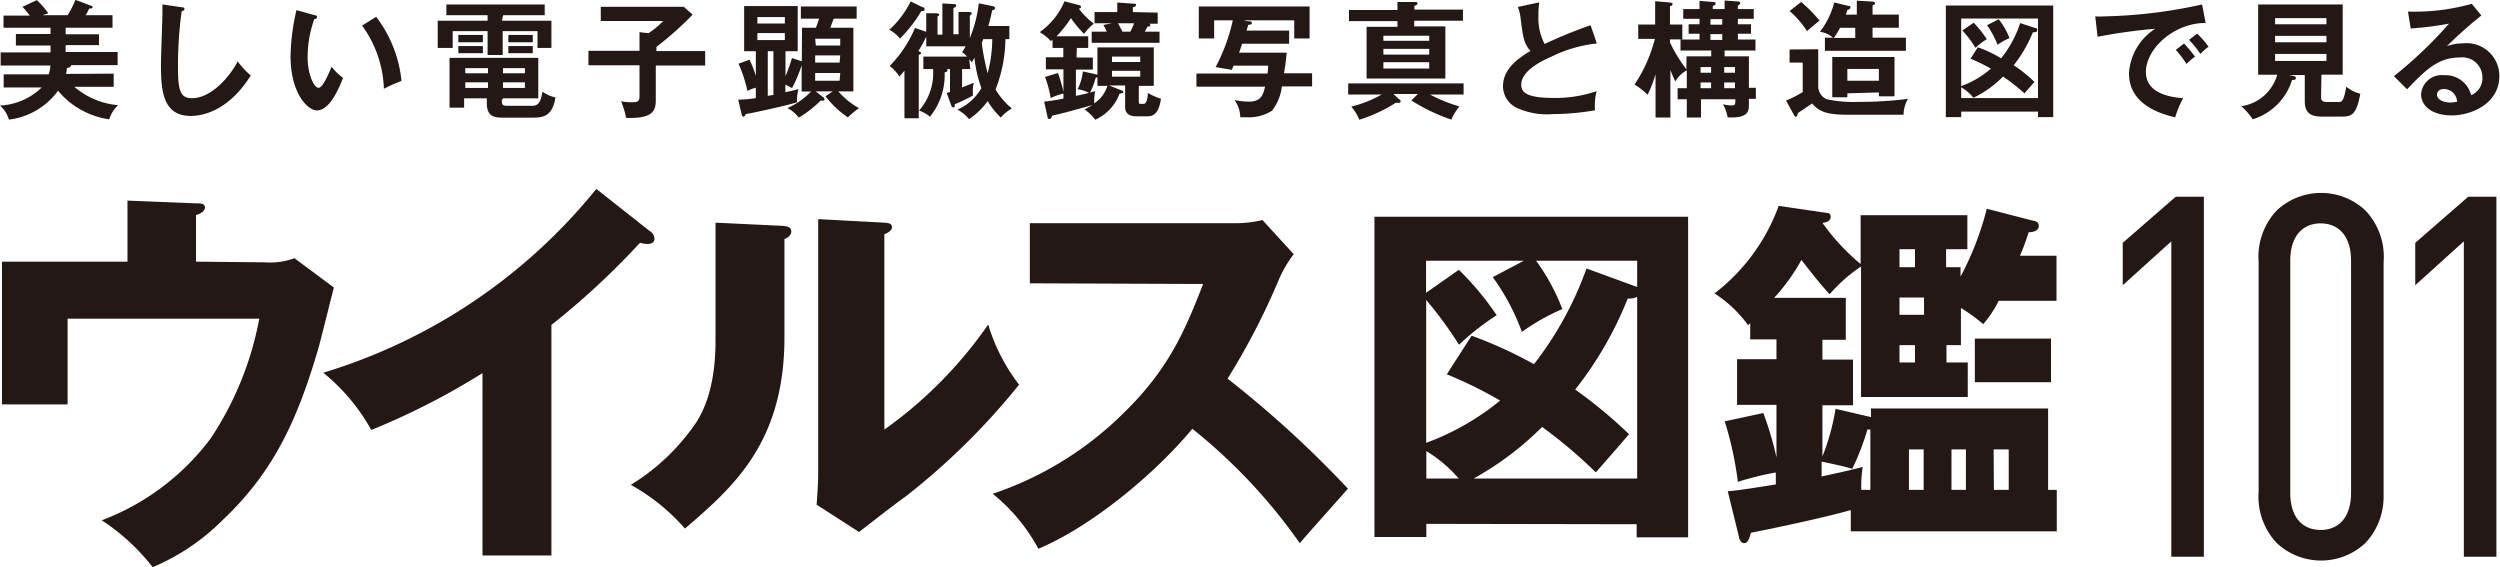
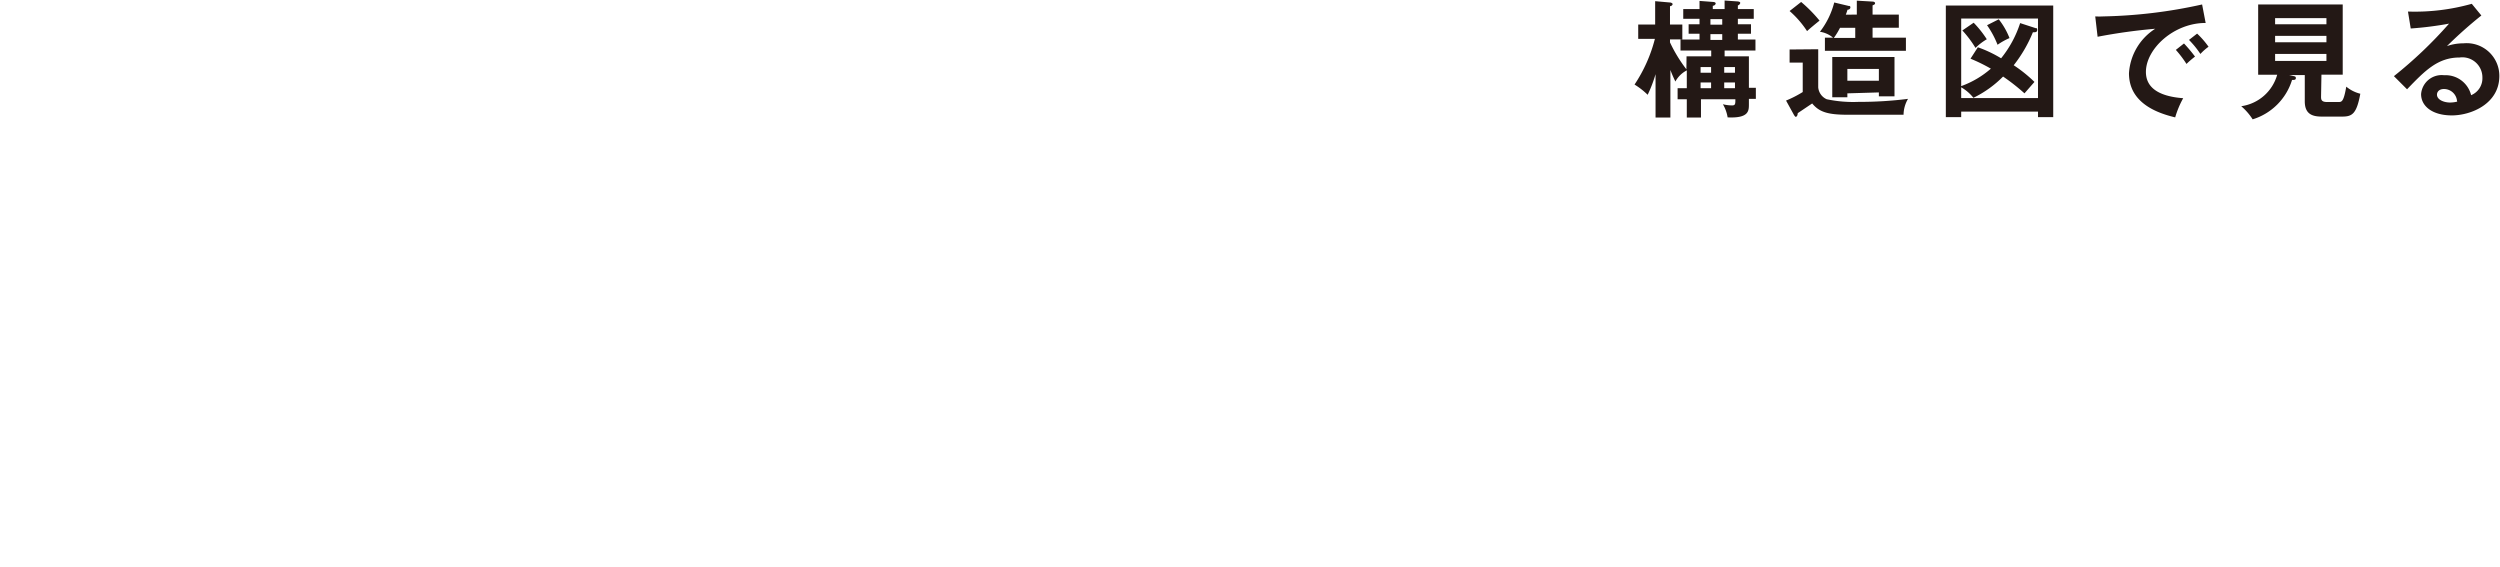
<svg xmlns="http://www.w3.org/2000/svg" viewBox="0 0 190.42 43.2">
  <title>title2</title>
-   <path d="M-132.78,50.68h-5.8V54h5.8ZM-147.23,62.2a9.68,9.68,0,0,1,.11-1.74c-.58.14-1.16.3-3.13.72V60.05c.68.14,1.73.36,2.33.55a18.74,18.74,0,0,0,1.16-3,.51.51,0,0,0,.22,0V62.2Zm10.08-3.08H-136V62.2h-1.13Zm-6.45,0h1.12V62.2h-1.12Zm3.24,0h1.1V62.2h-1.1Zm-2.78-6.62h-1.18V51.18h1.18Zm-1.18-8.63h1.18v1.37h-1.18Zm1.87,5h-1.87V47.55h1.87Zm4.78-8.08a22.77,22.77,0,0,1-2,5.17v-.72h-1.1V43.87h1.62V41.28h-8.13V45a16.25,16.25,0,0,1-2.91-3.14c.16,0,.63-.08.63-.44s-.28-.3-.42-.33l-3.54-.52a14.75,14.75,0,0,1-4.89,6.67,9.44,9.44,0,0,1,2.56,2.42l.16-.16v1.24h2v1.51h-3v3.48h3v4a25.6,25.6,0,0,0-1-3.38l-2.94.63a26.55,26.55,0,0,1,1,4.61,21.71,21.71,0,0,1,2.89-.71v.91c-1.71.27-2.69.43-3.66.52l.85,3.46c0,.13.14.49.39.49s.38-.24.52-.79c2.23-.44,5.8-1.21,7.61-1.73v1.62h15.69V62.2H-133V56h-13.49v.66l-2.7-.63a17.19,17.19,0,0,1-1,3.63V55.76h2.33V52.28h-2.33V50.77h1.78V47.58h-5.46a14.83,14.83,0,0,0,2.08-2.89c.78,1,1.35,1.74,2.15,2.61a12,12,0,0,1,2.39-2.11v9.94h8.13V52.5h-1.62V51.18h1.1V48.35a13.1,13.1,0,0,1,1.7,1.23,8.82,8.82,0,0,0,1.18-1.78h4.4V44.37h-2.78c.42-1,.52-1.38.66-1.79.44,0,.77-.17.77-.47s-.16-.36-.52-.43Zm-42.69,18.46a10.2,10.2,0,0,1,2.47,2.09h-2.47Zm3.6,2.09a23.38,23.38,0,0,0,5.22-3.93,36.82,36.82,0,0,1,4.09,3.46c.36-.41,2.14-2.44,2.53-2.91a35.89,35.89,0,0,0-4.1-3.4,27.54,27.54,0,0,0,4-6.93,1.44,1.44,0,0,0,.72-.13V61.34Zm8.6-16a26.21,26.21,0,0,1-4,7.29,33.25,33.25,0,0,0-4.75-2.17l-1.89,2.94a31.86,31.86,0,0,1,4.06,2,19.46,19.46,0,0,1-5.63,3.22V47.74a29,29,0,0,1,2.5,3.41A19.31,19.31,0,0,1-175,48.9a22.23,22.23,0,0,0-2.88-3.46l-2.5,1.75V44.75h7.45L-175.3,46a16.9,16.9,0,0,1,2.22,4.17A16.35,16.35,0,0,1-170,48.43a15.73,15.73,0,0,0-2-3.68h7.7v2Zm3.82,19.48v1h3.92V41.4h-23.89V65.79h3.95v-1Z" transform="translate(289 -24.89)" fill="#231815" />
-   <path d="M-197.36,46.52c-1.37,3.52-2.62,6.51-6.1,9.87a25.71,25.71,0,0,1-9.93,6.11,13.64,13.64,0,0,1,3.48,4.19c4-1.68,8.8-5.62,11.73-9.14A42,42,0,0,1-190,66.26c1-1.16,2.66-3,3.67-4.15a81.16,81.16,0,0,0-9.17-8.38,52.47,52.47,0,0,0,3.88-7.48,9.34,9.34,0,0,1,1.16-2l-2.38-2.6a8.6,8.6,0,0,1-2.11.24h-15.61v4.58Zm-29.32-4.94v19.3c0,.86-.06,1.62-.12,2.45l3.23,2.08c1.2-.92,2.39-1.87,3.61-2.75a52.64,52.64,0,0,0,8.58-8.47,14.26,14.26,0,0,1-2.35-4.58,32.59,32.59,0,0,1-7.91,8V42.74c.27-.13.58-.28.58-.55s-.24-.31-.58-.34Zm-7.82.27v9c0,3.91-1.13,5.68-1.5,6.26a16.35,16.35,0,0,1-4.95,4.71,15.28,15.28,0,0,1,4.12,3.33c3.67-3.15,7.58-6.54,7.58-14.57V43.1c.12-.06.52-.21.52-.58s-.37-.4-.7-.43ZM-247,49.64a58.82,58.82,0,0,0,6.75-6.26,2,2,0,0,0,.61.09c.25,0,.49-.12.49-.4a.71.71,0,0,0-.36-.58l-4.07-3.21a42.57,42.57,0,0,1-20.8,14,14.88,14.88,0,0,1,3.66,4.36,54.94,54.94,0,0,0,8.47-4.33V67.2H-247Zm-27.07-4.82V41.27c.22-.06.68-.24.68-.58s-.43-.31-.68-.31l-5.22-.21v4.65h-9.56V55.69h5V49.16h14.6a24.63,24.63,0,0,1-3.7,9.12,18.52,18.52,0,0,1-8.3,6.24,16,16,0,0,1,3.88,3.57A16.65,16.65,0,0,0-272,64.46c3.91-3.7,5.68-7.7,7.24-13,.19-.67,1-3.94,1.19-4.67l-3-2.23a5.42,5.42,0,0,1-2.26.31Z" transform="translate(289 -24.89)" fill="#231815" />
-   <path d="M-99.39,66.76V40.41h-1.41l-3.7,3.22v1.78l3.7-3.34V66.76Zm-10-4.33c0,2.26-1.26,3.36-2.85,3.36s-2.85-1.1-2.85-3.36V44.74c0-2.25,1.26-3.37,2.85-3.37s2.85,1.12,2.85,3.37Zm1.41-.08V44.82a4.58,4.58,0,0,0-1.23-3.52,4.39,4.39,0,0,0-3-1.18,4.41,4.41,0,0,0-3,1.18,4.62,4.62,0,0,0-1.22,3.52V62.35a4.62,4.62,0,0,0,1.22,3.52,4.41,4.41,0,0,0,3,1.18,4.39,4.39,0,0,0,3-1.18A4.58,4.58,0,0,0-108,62.35Zm-13.69,4.41V40.41h-1.41l-3.7,3.22v1.78l3.7-3.34V66.76Z" transform="translate(289 -24.89)" fill="#231815" stroke="#231815" stroke-miterlimit="3.32" stroke-width="1.07" />
  <path d="M-101.8,32.62a2.35,2.35,0,0,1-.58.08c-.47,0-1-.21-1-.6,0-.22.17-.43.53-.43a1,1,0,0,1,1,.95m1.12-7.44a16,16,0,0,1-4.86.59l.21,1.29a25.89,25.89,0,0,0,2.92-.37,32.57,32.57,0,0,1-4.2,4l1,1c1.36-1.41,2.33-2.42,4-2.42a1.53,1.53,0,0,1,1.74,1.53,1.39,1.39,0,0,1-.86,1.34,2,2,0,0,0-2.06-1.52,1.57,1.57,0,0,0-1.75,1.44c0,.92.86,1.62,2.34,1.62s3.62-.89,3.62-3a2.49,2.49,0,0,0-2.73-2.49,3.81,3.81,0,0,0-1.26.21A33.6,33.6,0,0,1-100,26.07Zm-11.07,4.35h-3.91V29h3.91Zm-3.91-3.26h3.91v.47h-3.91Zm3.91,1.84h-3.91v-.49h3.91Zm-.38,2.47h1.62V25.23H-117v5.35h1.45a3.33,3.33,0,0,1-2.74,2.4,4.45,4.45,0,0,1,.87,1,4.53,4.53,0,0,0,3-3c.16,0,.29,0,.29-.14s-.1-.13-.15-.15l-.35-.08h1.18v2c0,.94.54,1.16,1.28,1.16h1.58c.75,0,1.09-.21,1.37-1.74a2.69,2.69,0,0,1-1.07-.54c-.2,1.17-.35,1.17-.6,1.17h-.86c-.43,0-.46-.18-.46-.4Zm-9.09-5.35a37.75,37.75,0,0,1-7.52.91,5.64,5.64,0,0,1-.62,0l.18,1.55a42.39,42.39,0,0,1,4.39-.61,4.33,4.33,0,0,0-2,3.39c0,2.19,2,3,3.52,3.36a7,7,0,0,1,.61-1.46c-2-.15-2.84-.89-2.84-2,0-1.77,2.14-3.74,4.55-3.73Zm-1,2.7A6.93,6.93,0,0,1-121.4,29a4,4,0,0,1,.62-.55,6.44,6.44,0,0,0-.87-1Zm-1,.76a8.28,8.28,0,0,1,.81,1.07,7,7,0,0,1,.65-.56,11.59,11.59,0,0,0-.84-1Zm-14.38-1.88a7,7,0,0,1,.8,1.49,5.08,5.08,0,0,1,.91-.51,5.52,5.52,0,0,0-.82-1.43Zm-1.88.4a8.29,8.29,0,0,1,1,1.33,4.31,4.31,0,0,1,.86-.66,8,8,0,0,0-1-1.26Zm4.4-.56a8.31,8.31,0,0,1-1.45,2.68,9.51,9.51,0,0,0-1.77-.84l-.56.87a12.88,12.88,0,0,1,1.55.76,7.1,7.1,0,0,1-2.26,1.33V26.3h5.85v6.06h-5.85v-.82a3.22,3.22,0,0,1,.93.8,8.19,8.19,0,0,0,2.26-1.62A15.32,15.32,0,0,1-134.8,32l.76-.87a10.51,10.51,0,0,0-1.58-1.27,10.39,10.39,0,0,0,1.46-2.51c.18,0,.33,0,.33-.18s-.06-.11-.13-.14Zm1.36,6.74v.42h1.16v-8.5h-8.18v8.5h1.17v-.42Zm-18.92-4.73v1h1v2.24a8.42,8.42,0,0,1-1.27.65l.6,1.09s.09.15.14.15.14-.07.15-.28l1.1-.74c.53.64,1.16.86,2.69.86h4.27a2.43,2.43,0,0,1,.34-1.21,29.42,29.42,0,0,1-3.76.23,9.81,9.81,0,0,1-2.43-.2,1.09,1.09,0,0,1-.65-.91v-2.9Zm0-2.93a7.35,7.35,0,0,1,1.33,1.53c.26-.24.63-.54.95-.8a10.82,10.82,0,0,0-1.4-1.42Zm5,1.28v.77h-1.63a6.05,6.05,0,0,0,.47-.77Zm-.72-1a3.43,3.43,0,0,0,.13-.38c.12,0,.22-.07.22-.18s-.08-.11-.14-.11l-1.09-.26a6.11,6.11,0,0,1-1.09,2.23,2,2,0,0,1,1,.45H-150v1h6.17v-1h-2.54V27h2V26h-2v-.7c.15-.07.19-.08.19-.17s-.13-.12-.19-.12l-1.2-.07V26Zm.12,4.13h2.4v.9h-2.4Zm2.4,1.79v.3h1.19v-3h-4.74V32.3h1.15V32Zm-11.93-4h-.9v-.44h.9Zm0-1.16h-.9v-.42h.9ZM-159.47,30h.8v.43h-.8Zm0,1.17h.8v.44h-.8Zm1.8-1.17h.82v.43h-.82Zm0,1.17h.82v.44h-.82Zm-2.88-1a11.05,11.05,0,0,1-1.25-2.05v-.23h.94V26.76h-.94v-1.4c.12,0,.2-.1.2-.16s-.12-.12-.2-.12l-1.13-.1v1.78h-1.29v1.09h1.27a11.3,11.3,0,0,1-1.55,3.48,5.66,5.66,0,0,1,1,.78,10.29,10.29,0,0,0,.6-1.57v3.3h1.13V30.22c.07.18.15.4.38.88a2.07,2.07,0,0,1,.87-.85v1.36h-.7v.84h.7v1.39h1.08V32.45h2.62c0,.36,0,.47-.26.47a3,3,0,0,1-.69-.09,2.9,2.9,0,0,1,.36,1c1.62.08,1.62-.5,1.62-1v-.41h.53v-.84h-.53v-2.4h-1.85v-.44h2.35v-.84h-1.34v-.44h1v-.72h-1v-.42h1.21v-.74h-1.21v-.28c.07,0,.18-.11.18-.19s-.12-.1-.19-.11l-1-.07v.65h-.9v-.25c.12,0,.22-.1.22-.18s-.13-.11-.17-.11l-1.06-.08v.62h-1.24v.74h1.24v.42h-.83v.72h.83v.44H-161v.84h2.34v.44h-1.88Z" transform="translate(289 -24.89)" fill="#231815" />
-   <path d="M-167.85,26.81a36.77,36.77,0,0,0-3.5,1.43,4.22,4.22,0,0,1-.47-2.17c0-.3,0-.52.06-1l-1.63.35a3.39,3.39,0,0,1,.22.94c.16,1.24.23,1.88.75,2.41-1.22.7-2.1,1.53-2.1,2.69a1.84,1.84,0,0,0,1,1.62,5.52,5.52,0,0,0,2.8.5,19.06,19.06,0,0,0,3.21-.29,4.63,4.63,0,0,1,.12-1.46,9.54,9.54,0,0,1-3.23.52c-1.75,0-2.51-.27-2.51-1,0-1.16,1.84-1.94,2.31-2.15a10.25,10.25,0,0,1,3.45-1Zm-13.65,5.73A13.84,13.84,0,0,0-178.45,34a3.56,3.56,0,0,1,.62-1,11.66,11.66,0,0,1-2.25-.91h2.56v-.85h-8.79v.85h2.55a9.06,9.06,0,0,1-2.32.92,3.72,3.72,0,0,1,.62,1,11.59,11.59,0,0,0,2.77-1.29l.22,0c.08,0,.15,0,.15-.11s-.05-.11-.11-.16l-.44-.4H-181Zm1.36-2.43h-3.49v-.48h3.49Zm-3.49-2.5h3.49V28h-3.49Zm3.49,1.44h-3.49v-.44h3.49Zm-1.13-3.43v-.28c.15-.06.24-.09.24-.19s-.08-.11-.22-.11l-1.31,0v.61h-3.69v.85h3.69v.43h-2.35v3.94h6V26.9h-2.37v-.43h3.71v-.85Zm-13,.82h3.85v1.38h1.17V25.38h-8.44v2.44h1.17V26.44h1.42A13.88,13.88,0,0,1-196.41,30l1.23.21.14-.32h2.63c0,.17,0,.28-.05.6h-5.41v1h5.23c-.15.59-.28,1.14-1.23,1.14a5.88,5.88,0,0,1-1.1-.12,2.34,2.34,0,0,1,.44,1.31l.47,0a3.27,3.27,0,0,0,1.95-.5,3.75,3.75,0,0,0,.75-1.85h2.3v-1h-2.14A15.66,15.66,0,0,0-191,28.9h-3.62s.21-.6.23-.68h3.58v-1h-3.24c.07-.25.09-.31.11-.4s.29,0,.29-.17-.13-.12-.36-.15Zm-15.13,4.31a8.89,8.89,0,0,1,.43,1.61,4.47,4.47,0,0,1,1-.35,11.44,11.44,0,0,0-.45-1.56Zm6.78-4.09a3.25,3.25,0,0,1-.29.64h-.61c0-.08-.07-.14-.32-.64Zm-3.9,3.67a4,4,0,0,1-.4,1.36A2.41,2.41,0,0,1-206,32a5.65,5.65,0,0,0,.46-1.2c.15,0,.18-.05.18-.13s-.07-.1-.12-.11Zm3.81-4.52v-.37c.1,0,.24-.07.24-.18s-.09-.08-.18-.09l-1.25-.09v.73h-1.73v.85h1.34l-.67.13a5,5,0,0,1,.26.51h-1.15v.85h5.17V27.3h-1.12s.16-.3.19-.36.23,0,.23-.13-.08-.1-.18-.11l-.33,0h1.07v-.85Zm.56,4.92h-2.15v-.45h2.15Zm-2.15-1.53h2.15v.41h-2.15Zm-2.68-.66h.87v-.89h-2.41a8.88,8.88,0,0,0,1.09-1.38,8.65,8.65,0,0,0,1,1.2,4.22,4.22,0,0,1,.74-.78,6,6,0,0,1-1.13-1.13c.16-.07.16-.1.16-.14a.14.14,0,0,0-.12-.13l-1.14-.3a5.47,5.47,0,0,1-1.89,2.35,3.49,3.49,0,0,1,.85.68l.13-.1v.62h.82v.71h-1.33v.92H-208V32.4a13.85,13.85,0,0,1-1.47.23l.26,1.17q0,.15.15.15c.11,0,.15-.11.2-.25.68-.15,1.09-.26,3.08-.81l-.61.34a3.33,3.33,0,0,1,.81.78,3.51,3.51,0,0,0,1.86-2c.07,0,.27,0,.27-.1s0-.1-.17-.15l-.9-.36h1.22v1.65c0,.5.34.7.86.7h.79c.4,0,.9-.08,1.08-1.34a4.56,4.56,0,0,1-1-.44c0,.26-.06.83-.32.83h-.22c-.11,0-.15,0-.15-.18V31.43h1.14V28.5h-4.29v2.93h.76a2.5,2.5,0,0,1-1,1.33,3.51,3.51,0,0,1,.07-.93,14.44,14.44,0,0,1-1.47.36v-2h1.29v-.92H-207ZM-219.64,25a7,7,0,0,1-1.63,2.16,2.5,2.5,0,0,1,.82.67,10.76,10.76,0,0,0,1.63-2.1c.15,0,.24,0,.24-.15s-.1-.12-.15-.14Zm6.22,2.87a10.55,10.55,0,0,1-.35,2.6,16.52,16.52,0,0,1-.45-2.31c.07-.17.09-.23.11-.29Zm-1.75,1.54a1.12,1.12,0,0,1,.19.24l.2-.36a9.82,9.82,0,0,0,.53,2.31,3.84,3.84,0,0,1-1.83,1.64,2.85,2.85,0,0,1,.89.72,5.44,5.44,0,0,0,1.42-1.37,5.59,5.59,0,0,0,1,1.25,3.32,3.32,0,0,1,.84-.69,5.42,5.42,0,0,1-1.24-1.45,10.75,10.75,0,0,0,.75-3.83h.3v-1h-1.6a12,12,0,0,0,.29-1.2c.08,0,.22-.06.22-.16s-.11-.14-.17-.15l-1.07-.22a9.65,9.65,0,0,1-.68,2.65V26.08c.12-.09.14-.11.14-.16s0-.11-.22-.12l-.78,0v1.7h-.39v-2c.13-.05.21-.08.21-.18s-.08-.11-.21-.12l-.84-.05v2.38h-.37V26.15s.13-.07.13-.14-.1-.1-.23-.11l-.76,0v1.41l-.86-.29a9.14,9.14,0,0,1-1.93,2.9,2.79,2.79,0,0,1,.74.8,5,5,0,0,0,.39-.45V33.9h1.09V29.07c.12-.05.17-.07.17-.14s-.07-.1-.2-.15a10.91,10.91,0,0,0,.6-1.1v.74h3a3.83,3.83,0,0,1-.27.44,2.52,2.52,0,0,1,.38.34h-3.33v.95h.74A4.3,4.3,0,0,1-219,33.31a2.52,2.52,0,0,1,.83.47,5,5,0,0,0,1.12-3.38c.08,0,.22-.06.22-.15s0-.08-.08-.1h.27v1.74l-.25.09.34.92c0,.07.08.17.16.17s.12,0,.11-.25c.08,0,.92-.39,1.38-.65,0-.11,0-.29,0-.43a1.89,1.89,0,0,1,.08-.55l-.9.36v-1.4h.62Zm-16.14-3.22h2.09v.49h-2.09Zm.79,6V28.79h.43v3.33Zm1.3-4.25h-2.09v-.53h2.09Zm4.17,3.1h-1.86v-.59H-225Zm-1.86-3.2H-225v.52h-1.86Zm1.86,1.82h-1.86v-.55H-225Zm-2.88-.1-.75-.25a11.42,11.42,0,0,1-.49,1.38V28.79h.93V25.35h-4.08v3.44h.89v1.88a8.37,8.37,0,0,0-.48-1.23l-.84.3a10.35,10.35,0,0,1,.68,2.08,2.57,2.57,0,0,1,.64-.25v.79a8.5,8.5,0,0,1-1.34.12l.26,1.12c0,.09.08.18.14.18s.12-.07.17-.2c.46-.07,3.18-.66,3.91-.9a3.07,3.07,0,0,1,.11-1c-.29.08-.51.13-1,.23v-.58l.51.27a10.72,10.72,0,0,0,.73-1.74v2h.72a5.72,5.72,0,0,1-1.8,1.26,2.6,2.6,0,0,1,.86.73,8.63,8.63,0,0,0,1.66-1.29h.14c.09,0,.16,0,.16-.1a.21.21,0,0,0-.07-.14l-.6-.47h1.3l-.56.37a7.52,7.52,0,0,0,1.71,1.61,6.6,6.6,0,0,1,.85-.7,6.07,6.07,0,0,1-1.58-1.28H-224V27h-1.76l.26-.69h1.75v-.93H-228v.93h1.39c-.07.24-.16.47-.24.69h-1.06ZM-239,28.78v-.32A24.72,24.72,0,0,0-236.24,26l-.68-.59h-6.32v1.08h4.75a6,6,0,0,1-1.12.93l-.68-.08v1.42h-3.89v1.1h3.89V32c0,.59,0,.68-.68.68a5.64,5.64,0,0,1-.72-.07,6.41,6.41,0,0,1,.38,1.26c2,.07,2.26-.52,2.26-1.34V29.88h3.76v-1.1Zm-11.28-.67h1.86v-.56h-1.86Zm-3.81,0h1.87v-.56h-1.87Zm3.81.83h1.86V28.4h-1.86Zm-3.81,0h1.87V28.4h-1.87Zm3.41-2.89h3.17v-.82H-255v.82h3.14v.42h-3.8v2.07h1.14V27.26h2.66v1.82h1.15V27.26h2.65v1.28H-247V26.47h-3.77Zm-1.15,5.54h-1.73v-.43h1.73Zm1.14-.43h1.67v.43h-1.67Zm0-1.08h1.67v.39h-1.67Zm-1.14.39h-1.73v-.39h1.73Zm1.14,1.91H-248V29.3h-6.76v3.79h1.11v-.71h1.73v.37c0,1.1.66,1.1,1.36,1.1h2.11c.82,0,1.52-.08,1.76-1.54a2.64,2.64,0,0,1-1-.44c-.15,1.07-.48,1.08-.89,1.08h-1.62c-.46,0-.58,0-.58-.41Zm-10.73-5.54a8.61,8.61,0,0,1,1.66,4.81,13.73,13.73,0,0,1,1.34-.6,9.58,9.58,0,0,0-1.93-4.88Zm-5-1.18a16.69,16.69,0,0,0-.45,3.49c0,2.9,1.34,4.15,2,4.15s1.32-.72,2-2.48a3.89,3.89,0,0,1-.87-.85c-.23.54-.67,1.61-1,1.61s-.83-1-.83-2.34a8.72,8.72,0,0,1,.51-2.9c.07,0,.2,0,.2-.14s0-.11-.2-.16Zm-10.21-.43c0,.19,0,.26,0,.65,0,.55-.11,3.23-.11,3.84,0,1.92.07,4,2.26,4,1.13,0,3-.56,4.58-3.08a6.19,6.19,0,0,1-1-1.08c-.4.85-1.85,2.81-3.49,2.81-.9,0-1.05-.65-1.05-2.31a29.38,29.38,0,0,1,.28-4.32c.08,0,.21-.07.21-.17s-.06-.11-.22-.13Zm-7.34,5.29a3.65,3.65,0,0,0,.07-.46c.15,0,.31-.06.32-.21h3.54v-1H-284v-.52h2.54V27.5H-284V27h3.57v-.95h-2.05a3.28,3.28,0,0,0,.27-.51c.13,0,.26,0,.26-.09s-.05-.1-.13-.13l-1.17-.44a8.08,8.08,0,0,1-.6,1.17h-1.91l.44-.15a6.22,6.22,0,0,0-.88-1l-1.09.51a7.35,7.35,0,0,1,.56.67h-2V27h3.58v.48h-2.64v.88h2.64v.52h-3.8v1h3.79a2.58,2.58,0,0,1-.13.67h-3.43v1h2.9A4.9,4.9,0,0,1-289,32.93a2.31,2.31,0,0,1,.68,1.07,5.43,5.43,0,0,0,3.74-2.2,6.22,6.22,0,0,0,3.9,2.18A2.42,2.42,0,0,1-280,32.9a5.87,5.87,0,0,1-3.34-1.4h3v-1Z" transform="translate(289 -24.89)" fill="#231815" />
</svg>